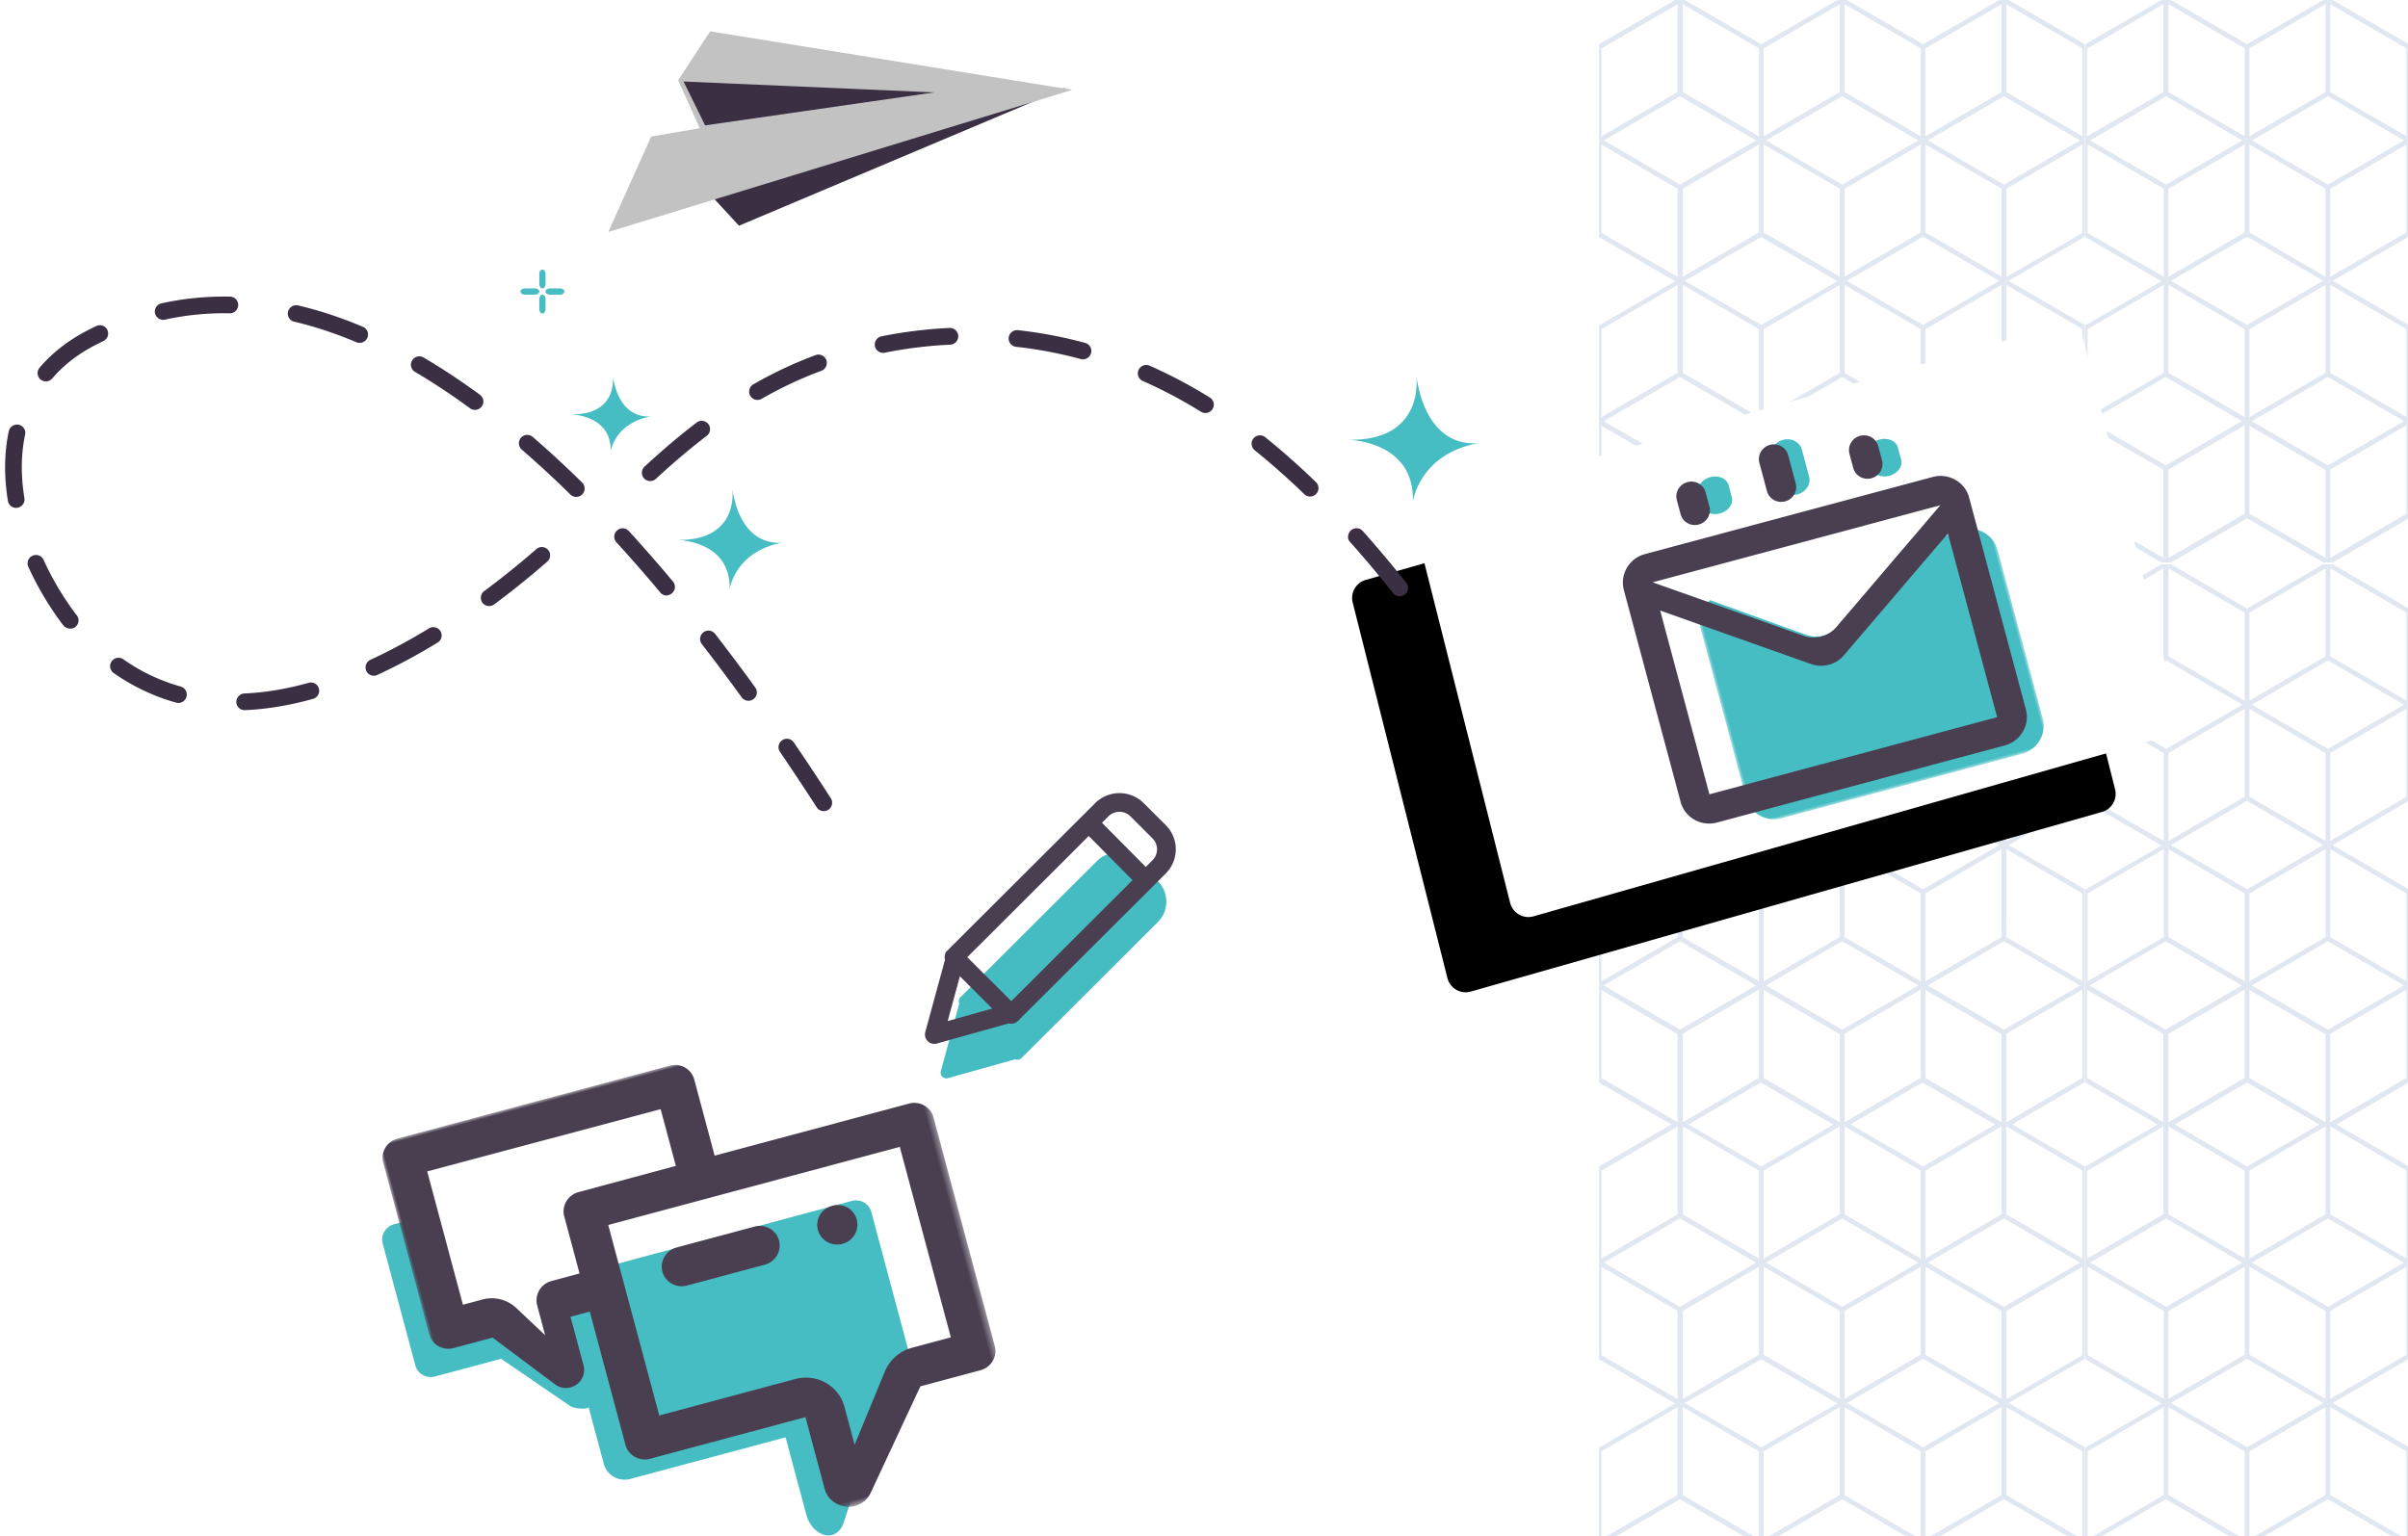
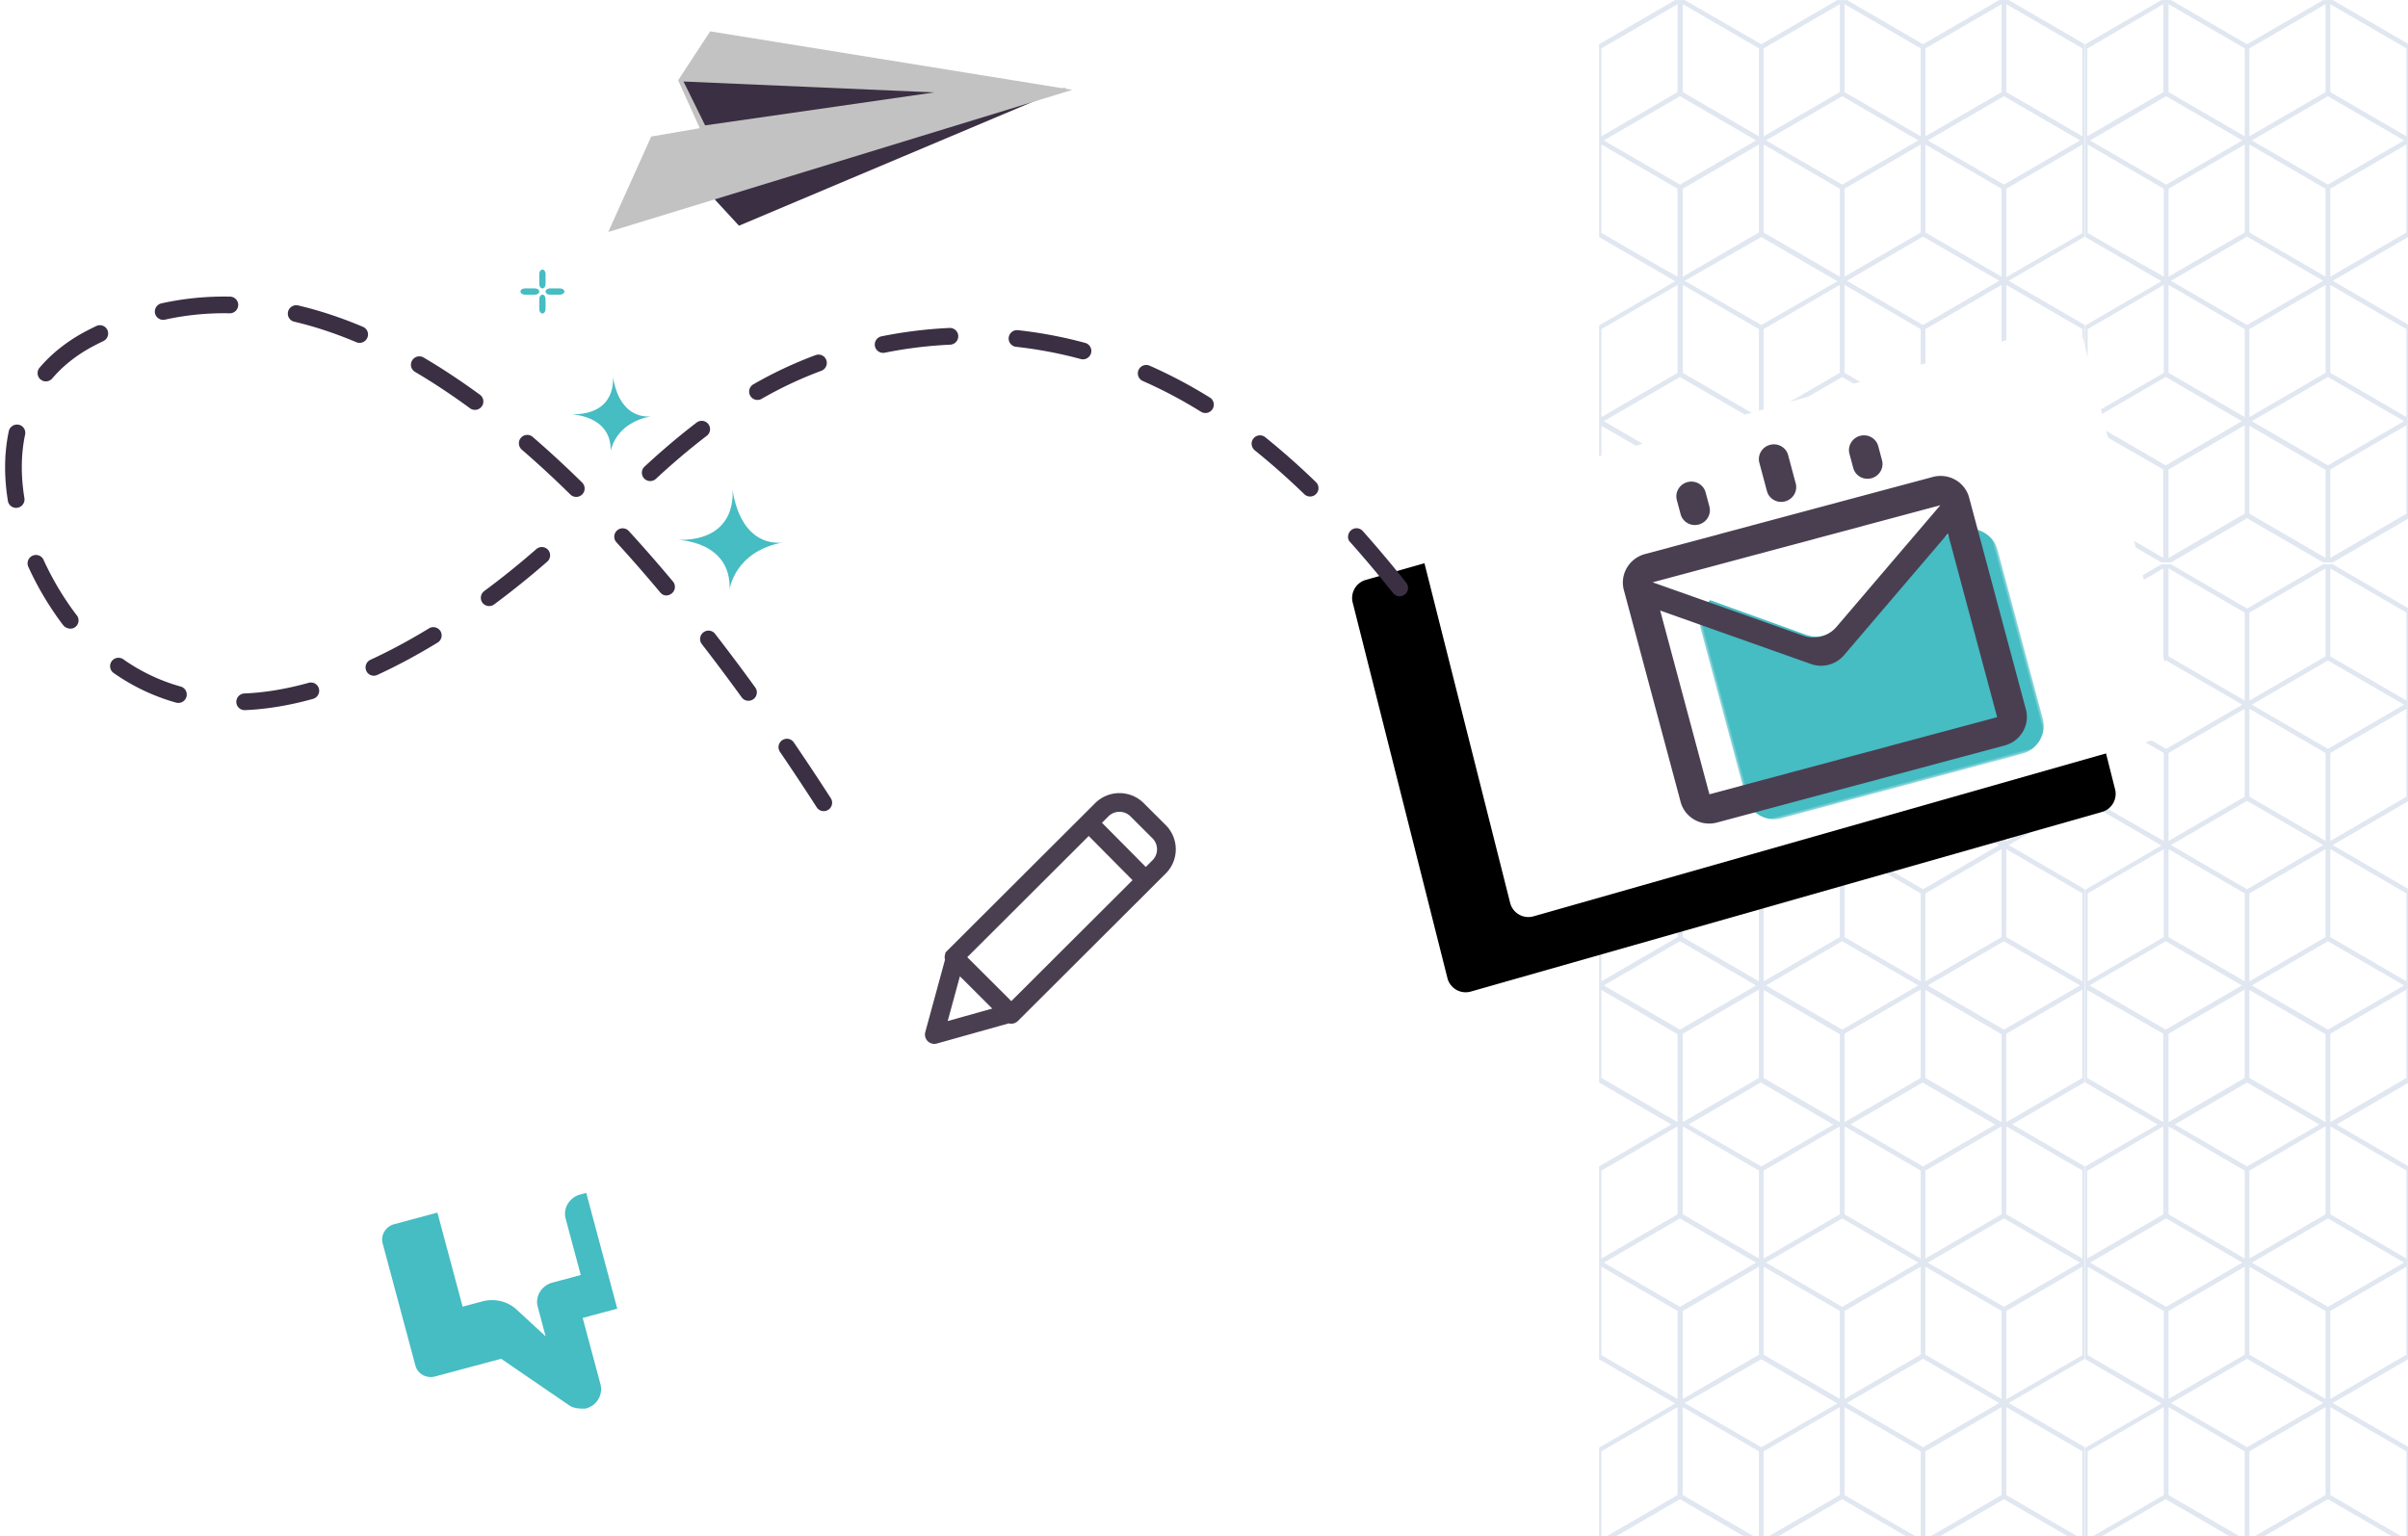
<svg xmlns="http://www.w3.org/2000/svg" xmlns:xlink="http://www.w3.org/1999/xlink" viewBox="0 0 384 245">
  <defs>
    <path d="M227.8 80.494l100.65-28.648a3 3 0 013.731 2.152l15.107 59.889a3 3 0 01-2.088 3.619l-100.65 28.648a3 3 0 01-3.731-2.152l-15.107-59.889a3 3 0 012.088-3.619z" id="b" />
    <path id="c" d="M0 0h49v37H0z" />
    <path id="e" d="M0 0h21v20H0z" />
    <path id="g" d="M0 0h13v12H0z" />
    <path id="i" d="M0 0h17v16H0z" />
-     <path id="k" d="M0 0h86.64v75.486H0z" />
    <filter x="-61.3%" y="-55.5%" width="206.3%" height="236%" filterUnits="objectBoundingBox" id="a">
      <feOffset dx="-10" dy="12" in="SourceAlpha" result="shadowOffsetOuter1" />
      <feGaussianBlur stdDeviation="20" in="shadowOffsetOuter1" result="shadowBlurOuter1" />
      <feColorMatrix values="0 0 0 0 0 0 0 0 0 0 0 0 0 0 0 0 0 0 0.09 0" in="shadowBlurOuter1" />
    </filter>
  </defs>
  <g fill="none" fill-rule="evenodd">
    <g fill="#E0E7F1">
      <path d="M396.273.006L384.13 7.057 371.985.006h-1.508l-12.144 7.051L346.191.006h-1.509l-12.144 7.051v30.75l12.144 7.05-12.144 7.053v30.75l12.144 7.051h1.509l12.142-7.051 12.144 7.051h1.508l12.145-7.051 12.143 7.051h1.508l5.959-3.49 6.26-3.633v-30.75l-12.219-7.052 12.144-7.052V7.057L397.781.006h-1.508zm1.206 14.684V.66l12.144 7.051v14.03l-12.144-7.051zm-12.973-6.979L396.65.66v14.03l-12.144 7.051V7.711zm-12.898 6.979V.66l12.144 7.051v14.03l-12.144-7.051zM358.71 7.711L370.853.66v14.03l-12.143 7.051V7.711zm-12.897 6.979V.66l12.143 7.051v14.03l-12.143-7.051zm-12.974-6.979h.076L344.983.66v14.03l-12.144 7.051V7.711zm52.045 14.685l12.143-7.052 6.26 3.635 5.884 3.417-12.144 7.051-12.143-7.051zm-25.796 0l12.143-7.052 6.261 3.635 5.883 3.417-12.144 7.051-12.143-7.051zm-25.796 0l12.144-7.052 6.26 3.635 5.883 3.417-12.143 7.051-12.144-7.051zm64.112 7.705l12.143-7.051v14.103l-12.143 7.051V30.101zm-12.898 6.978V23.05l12.144 7.052v14.03l-12.144-7.052zm-12.898-6.978l12.144-7.051v14.03l-12.144 7.051v-14.03zM358.71 37.08V23.05l12.143 7.052v14.03L358.71 37.08zm-12.897-6.978l12.143-7.051v14.03l-12.143 7.051v-14.03zm-6.638 10.687l-6.26-3.635V23.05l12.143 7.051v14.03l-5.883-3.343zm32.81 3.998l12.145-7.052 12.143 7.052-12.143 7.051-12.145-7.051zm-25.794 0l12.142-7.052 12.144 7.052-12.144 7.051-12.142-7.051zm51.213 14.683V45.44l12.143 7.051v14.03l-12.143-7.052zm-12.898-6.978l12.144-7.051v14.03l-12.144 7.05V52.492zm-12.898 6.978V45.44l12.144 7.051v14.03l-12.144-7.052zm-12.898-6.978l12.143-7.051v14.03l-12.143 7.05V52.492zm-12.897 6.978V45.44l12.143 7.051v14.03l-12.143-7.052zm-12.898-6.978l12.143-7.051v14.03l-12.143 7.05V52.492zm51.969 14.685l12.143-7.052 12.144 7.052-12.144 7.051-12.143-7.051zm-25.796 0l12.143-7.052 12.144 7.052-12.144 7.051-12.143-7.051zm-25.87 0l12.142-7.052 12.144 7.052-12.144 7.051-12.143-7.051zm64.186 7.705l12.143-7.052v14.104l-12.143 7.051V74.881zm-25.796 0l12.144-7.052v14.104l-12.144 7.051V74.881zm-25.795 0l12.143-7.052v14.104l-12.143 7.051V74.881zm38.693 7.052v-14.03l12.144 7.051v14.03l-12.144-7.051zm-25.796 0v-14.03l12.143 7.051v14.03l-12.143-7.051zm-25.87 0v-14.03l12.143 6.978v14.103l-12.144-7.051zM318.81.006l-12.143 7.051L294.523.006h-1.508L280.87 7.057 268.652.006h-1.508L255 7.057v30.75l12.144 7.05L255 51.91v30.75l12.144 7.051h1.508l12.144-7.051 12.143 7.051h1.509l12.143-7.051 12.144 7.051h1.508l5.959-3.49 6.26-3.633v-30.75l-12.143-7.052 12.143-7.052V7.057L320.32.006h-1.509zm1.132 14.684V.66l12.144 7.051v14.03l-12.144-7.051zm-12.898-6.979L319.188.66v14.03l-12.144 7.051V7.711zm-12.898 6.979V.66L306.29 7.71v14.03l-12.144-7.051zm-12.898-6.979L293.392.66v14.03l-12.144 7.051V7.711zM268.35 14.69V.66l12.144 7.051v14.03L268.35 14.69zm-12.972-6.979L267.52.66v14.03l-12.143 7.051V7.711zm52.043 14.685l12.143-7.052 6.26 3.635 5.884 3.417-12.144 7.051-12.143-7.051zm-25.796 0l12.144-7.052 6.261 3.635 5.882 3.417-12.143 7.051-12.144-7.051zm-25.87 0l12.143-7.052 6.26 3.635 5.883 3.417-12.143 7.051-12.144-7.051zm64.187 7.705l12.144-7.051v14.103l-12.144 7.051V30.101zm-12.898 6.978V23.05l12.144 7.052v14.03l-12.144-7.052zm-12.898-6.978l12.144-7.051v14.03l-12.144 7.051v-14.03zm-12.898 6.978V23.05l12.144 7.052v14.03l-12.144-7.052zm-12.898-6.978l12.144-7.051v14.03L268.35 44.13v-14.03zm-6.713 10.687l-6.26-3.635V23.05l12.144 7.051v14.03l-5.884-3.343zm32.886 3.998l12.144-7.052 12.143 7.052-12.143 7.051-12.144-7.051zm-25.87 0l12.218-6.98 12.144 7.052-12.144 6.98-12.219-7.052zm51.289 14.683V45.44l12.144 7.051v14.03l-12.144-7.052zm-12.898-6.978l12.144-7.051v14.03l-12.144 7.05V52.492zm-12.898 6.978V45.44l12.144 7.051v14.03l-12.144-7.052zm-12.898-6.978l12.144-7.051v14.03l-12.144 7.05V52.492zM268.35 59.47V45.44l12.144 7.051v14.03l-12.144-7.052zm-12.972-6.978l12.143-7.051v14.03l-12.143 7.05V52.492zm52.043 14.685l12.143-7.052 12.144 7.052-12.144 7.051-12.143-7.051zm-25.796 0l12.144-7.052 12.143 7.052-12.143 7.051-12.144-7.051zm-25.87 0l12.143-7.052 12.143 7.052-12.143 7.051-12.144-7.051zm64.187 7.705l12.144-7.052v14.104l-12.144 7.051V74.881zm-25.796 0l12.144-7.052v14.104l-12.144 7.051V74.881zm-25.796 0l12.144-7.052v14.104l-12.144 7.051V74.881zm38.694 7.052v-14.03l12.144 7.051v14.03l-12.144-7.051zm-25.796 0v-14.03l12.144 7.051v14.03l-12.144-7.051zm-25.87 0v-14.03l12.143 7.051v14.03l-12.143-7.051zM396.273 90.006l-12.143 7.051-12.145-7.051h-1.508l-12.144 7.051-12.142-7.051h-1.509l-12.144 7.051v30.75l12.144 7.05-12.144 7.053v30.75l12.144 7.051h1.509l12.142-7.051 12.144 7.051h1.508l12.145-7.051 12.143 7.051h1.508l5.959-3.49 6.26-3.633v-30.75l-12.219-7.052 12.144-7.052V97.057l-12.144-7.051h-1.508zm1.206 14.684V90.66l12.144 7.051v14.03l-12.144-7.051zm-12.973-6.979l12.144-7.051v14.03l-12.144 7.051v-14.03zm-12.898 6.979V90.66l12.144 7.051v14.03l-12.144-7.051zm-12.898-6.979l12.143-7.051v14.03l-12.143 7.051v-14.03zm-12.897 6.979V90.66l12.143 7.051v14.03l-12.143-7.051zm-12.974-6.979h.076l12.068-7.051v14.03l-12.144 7.051v-14.03zm52.045 14.685l12.143-7.052 6.26 3.635 5.884 3.417-12.144 7.051-12.143-7.051zm-25.796 0l12.143-7.052 6.261 3.635 5.883 3.417-12.144 7.051-12.143-7.051zm-25.796 0l12.144-7.052 6.26 3.635 5.883 3.417-12.143 7.051-12.144-7.051zm64.112 7.705l12.143-7.051v14.103l-12.143 7.051v-14.103zm-12.898 6.978v-14.03l12.144 7.052v14.03l-12.144-7.052zm-12.898-6.978l12.144-7.051v14.03l-12.144 7.051v-14.03zm-12.898 6.978v-14.03l12.143 7.052v14.03l-12.143-7.052zm-12.897-6.978l12.143-7.051v14.03l-12.143 7.051v-14.03zm-6.638 10.687l-6.26-3.635V113.05l12.143 7.051v14.03l-5.883-3.343zm32.81 3.998l12.145-7.052 12.143 7.052-12.143 7.051-12.145-7.051zm-25.794 0l12.142-7.052 12.144 7.052-12.144 7.051-12.142-7.051zm51.213 14.683V135.44l12.143 7.051v14.03l-12.143-7.052zm-12.898-6.978l12.144-7.051v14.03l-12.144 7.05v-14.029zm-12.898 6.978V135.44l12.144 7.051v14.03l-12.144-7.052zm-12.898-6.978l12.143-7.051v14.03l-12.143 7.05v-14.029zm-12.897 6.978V135.44l12.143 7.051v14.03l-12.143-7.052zm-12.898-6.978l12.143-7.051v14.03l-12.143 7.05v-14.029zm51.969 14.685l12.143-7.052 12.144 7.052-12.144 7.051-12.143-7.051zm-25.796 0l12.143-7.052 12.144 7.052-12.144 7.051-12.143-7.051zm-25.87 0l12.142-7.052 12.144 7.052-12.144 7.051-12.143-7.051zm64.186 7.705l12.143-7.052v14.104l-12.143 7.051v-14.103zm-25.796 0l12.144-7.052v14.104l-12.144 7.051v-14.103zm-25.795 0l12.143-7.052v14.104l-12.143 7.051v-14.103zm38.693 7.052v-14.03l12.144 7.051v14.03l-12.144-7.051zm-25.796 0v-14.03l12.143 7.051v14.03l-12.143-7.051zm-25.87 0v-14.03l12.143 6.978v14.103l-12.144-7.051zm-14.03-81.927l-12.143 7.051-12.144-7.051h-1.508l-12.144 7.051-12.219-7.051h-1.508L255 97.057v30.75l12.144 7.05L255 141.91v30.75l12.144 7.051h1.508l12.144-7.051 12.143 7.051h1.509l12.143-7.051 12.144 7.051h1.508l5.959-3.49 6.26-3.633v-30.75l-12.143-7.052 12.143-7.052V97.057l-12.143-7.051h-1.509zm1.132 14.684V90.66l12.144 7.051v14.03l-12.144-7.051zm-12.898-6.979l12.144-7.051v14.03l-12.144 7.051v-14.03zm-12.898 6.979V90.66l12.144 7.051v14.03l-12.144-7.051zm-12.898-6.979l12.144-7.051v14.03l-12.144 7.051v-14.03zm-12.898 6.979V90.66l12.144 7.051v14.03l-12.144-7.051zm-12.972-6.979l12.143-7.051v14.03l-12.143 7.051v-14.03zm52.043 14.685l12.143-7.052 6.26 3.635 5.884 3.417-12.144 7.051-12.143-7.051zm-25.796 0l12.144-7.052 6.261 3.635 5.882 3.417-12.143 7.051-12.144-7.051zm-25.87 0l12.143-7.052 6.26 3.635 5.883 3.417-12.143 7.051-12.144-7.051zm64.187 7.705l12.144-7.051v14.103l-12.144 7.051v-14.103zm-12.898 6.978v-14.03l12.144 7.052v14.03l-12.144-7.052zm-12.898-6.978l12.144-7.051v14.03l-12.144 7.051v-14.03zm-12.898 6.978v-14.03l12.144 7.052v14.03l-12.144-7.052zm-12.898-6.978l12.144-7.051v14.03l-12.144 7.051v-14.03zm-6.713 10.687l-6.26-3.635V113.05l12.144 7.051v14.03l-5.884-3.343zm32.886 3.998l12.144-7.052 12.143 7.052-12.143 7.051-12.144-7.051zm-25.87 0l12.218-6.98 12.144 7.052-12.144 6.98-12.219-7.052zm51.289 14.683V135.44l12.144 7.051v14.03l-12.144-7.052zm-12.898-6.978l12.144-7.051v14.03l-12.144 7.05v-14.029zm-12.898 6.978V135.44l12.144 7.051v14.03l-12.144-7.052zm-12.898-6.978l12.144-7.051v14.03l-12.144 7.05v-14.029zm-12.898 6.978V135.44l12.144 7.051v14.03l-12.144-7.052zm-12.972-6.978l12.143-7.051v14.03l-12.143 7.05v-14.029zm52.043 14.685l12.143-7.052 12.144 7.052-12.144 7.051-12.143-7.051zm-25.796 0l12.144-7.052 12.143 7.052-12.143 7.051-12.144-7.051zm-25.87 0l12.143-7.052 12.143 7.052-12.143 7.051-12.144-7.051zm64.187 7.705l12.144-7.052v14.104l-12.144 7.051v-14.103zm-25.796 0l12.144-7.052v14.104l-12.144 7.051v-14.103zm-25.796 0l12.144-7.052v14.104l-12.144 7.051v-14.103zm38.694 7.052v-14.03l12.144 7.051v14.03l-12.144-7.051zm-25.796 0v-14.03l12.144 7.051v14.03l-12.144-7.051zm-25.87 0v-14.03l12.143 7.051v14.03l-12.143-7.051z" />
    </g>
    <path d="M396.273 179l-12.143 7.051L371.985 179h-1.508l-12.144 7.051L346.191 179h-1.509l-12.144 7.051v30.75l12.144 7.051-12.144 7.052v30.75l12.144 7.052h1.509l12.142-7.052 12.144 7.052h1.508l12.145-7.052 12.143 7.052h1.508l5.959-3.49 6.26-3.634v-30.75l-12.219-7.052 12.144-7.051V186.05L397.781 179h-1.508zm1.206 14.684v-14.03l12.144 7.052v14.03l-12.144-7.052zm-12.973-6.978l12.144-7.052v14.03l-12.144 7.052v-14.03zm-12.898 6.978v-14.03l12.144 7.052v14.03l-12.144-7.052zm-12.898-6.978l12.143-7.052v14.03l-12.143 7.052v-14.03zm-12.897 6.978v-14.03l12.143 7.052v14.03l-12.143-7.052zm-12.974-6.978h.076l12.068-7.052v14.03l-12.144 7.052v-14.03zm52.045 14.684l12.143-7.051 6.26 3.634 5.884 3.417-12.144 7.051-12.143-7.051zm-25.796 0l12.143-7.051 6.261 3.634 5.883 3.417-12.144 7.051-12.143-7.051zm-25.796 0l12.144-7.051 6.26 3.634 5.883 3.417-12.143 7.051-12.144-7.051zm64.112 7.706l12.143-7.052v14.103l-12.143 7.052v-14.103zm-12.898 6.978v-14.03l12.144 7.052v14.03l-12.144-7.052zm-12.898-6.978l12.144-7.052v14.03l-12.144 7.052v-14.03zm-12.898 6.978v-14.03l12.143 7.052v14.03l-12.143-7.052zm-12.897-6.978l12.143-7.052v14.03l-12.143 7.052v-14.03zm-6.638 10.686l-6.26-3.635v-14.103l12.143 7.052v14.03l-5.883-3.344zm32.81 3.998l12.145-7.051 12.143 7.051-12.143 7.051-12.145-7.05zm-25.794 0l12.142-7.051 12.144 7.051-12.144 7.051-12.142-7.05zm51.213 14.684v-14.03l12.143 7.052v14.03l-12.143-7.052zm-12.898-6.978l12.144-7.052v14.03l-12.144 7.051v-14.03zm-12.898 6.978v-14.03l12.144 7.052v14.03l-12.144-7.052zm-12.898-6.978l12.143-7.052v14.03l-12.143 7.051v-14.03zm-12.897 6.978v-14.03l12.143 7.052v14.03l-12.143-7.052zm-12.898-6.978l12.143-7.052v14.03l-12.143 7.051v-14.03zm51.969 14.684l12.143-7.051 12.144 7.051-12.144 7.051-12.143-7.05zm-25.796 0l12.143-7.051 12.144 7.051-12.144 7.051-12.143-7.05zm-25.87 0l12.142-7.051 12.144 7.051-12.144 7.051-12.143-7.05zm64.186 7.706l12.143-7.052v14.103l-12.143 7.052v-14.103zm-25.796 0l12.144-7.052v14.103l-12.144 7.052v-14.103zm-25.795 0l12.143-7.052v14.103l-12.143 7.052v-14.103zm38.693 7.051v-14.03l12.144 7.051v14.03l-12.144-7.05zm-25.796 0v-14.03l12.143 7.051v14.03l-12.143-7.05zm-25.87 0v-14.03l12.143 6.979v14.103l-12.144-7.052zM318.81 179l-12.143 7.051L294.523 179h-1.508l-12.144 7.051L268.652 179h-1.508L255 186.051v30.75l12.144 7.051L255 230.904v30.75l12.144 7.052h1.508l12.144-7.052 12.143 7.052h1.509l12.143-7.052 12.144 7.052h1.508l5.959-3.49 6.26-3.634v-30.75l-12.143-7.052 12.143-7.051V186.05L320.32 179h-1.509zm1.132 14.684v-14.03l12.144 7.052v14.03l-12.144-7.052zm-12.898-6.978l12.144-7.052v14.03l-12.144 7.052v-14.03zm-12.898 6.978v-14.03l12.144 7.052v14.03l-12.144-7.052zm-12.898-6.978l12.144-7.052v14.03l-12.144 7.052v-14.03zm-12.898 6.978v-14.03l12.144 7.052v14.03l-12.144-7.052zm-12.972-6.978l12.143-7.052v14.03l-12.143 7.052v-14.03zm52.043 14.684l12.143-7.051 6.26 3.634 5.884 3.417-12.144 7.051-12.143-7.051zm-25.796 0l12.144-7.051 6.261 3.634 5.882 3.417-12.143 7.051-12.144-7.051zm-25.87 0l12.143-7.051 6.26 3.634 5.883 3.417-12.143 7.051-12.144-7.051zm64.187 7.706l12.144-7.052v14.103l-12.144 7.052v-14.103zm-12.898 6.978v-14.03l12.144 7.052v14.03l-12.144-7.052zm-12.898-6.978l12.144-7.052v14.03l-12.144 7.052v-14.03zm-12.898 6.978v-14.03l12.144 7.052v14.03l-12.144-7.052zm-12.898-6.978l12.144-7.052v14.03l-12.144 7.052v-14.03zm-6.713 10.686l-6.26-3.635v-14.103l12.144 7.052v14.03l-5.884-3.344zm32.886 3.998l12.144-7.051 12.143 7.051-12.143 7.051-12.144-7.05zm-25.87 0l12.218-6.98 12.144 7.052-12.144 6.98-12.219-7.052zm51.289 14.684v-14.03l12.144 7.052v14.03l-12.144-7.052zm-12.898-6.978l12.144-7.052v14.03l-12.144 7.051v-14.03zm-12.898 6.978v-14.03l12.144 7.052v14.03l-12.144-7.052zm-12.898-6.978l12.144-7.052v14.03l-12.144 7.051v-14.03zm-12.898 6.978v-14.03l12.144 7.052v14.03l-12.144-7.052zm-12.972-6.978l12.143-7.052v14.03l-12.143 7.051v-14.03zm52.043 14.684l12.143-7.051 12.144 7.051-12.144 7.051-12.143-7.05zm-25.796 0l12.144-7.051 12.143 7.051-12.143 7.051-12.144-7.05zm-25.87 0l12.143-7.051 12.143 7.051-12.143 7.051-12.144-7.05zm64.187 7.706l12.144-7.052v14.103l-12.144 7.052v-14.103zm-25.796 0l12.144-7.052v14.103l-12.144 7.052v-14.103zm-25.796 0l12.144-7.052v14.103l-12.144 7.052v-14.103zm38.694 7.051v-14.03l12.144 7.051v14.03l-12.144-7.05zm-25.796 0v-14.03l12.144 7.051v14.03l-12.144-7.05zm-25.87 0v-14.03l12.143 7.051v14.03l-12.143-7.05z" fill="#E0E7F1" />
    <use fill="#000" filter="url(#a)" xlink:href="#b" />
    <use fill="#FFF" xlink:href="#b" />
-     <path d="M274.276 81.898c-1.333.357-2.646-.217-2.932-1.285l-.518-1.932c-.286-1.068.565-2.222 1.898-2.579 1.333-.357 2.646.217 2.932 1.285l.518 1.932c.286 1.068-.565 2.222-1.898 2.579M286.665 78.847c-1.333.357-2.675-.325-2.997-1.527l-1.165-4.346c-.322-1.202.5-2.463 1.832-2.82 1.333-.358 2.675.324 2.997 1.526l1.165 4.346c.322 1.202-.5 2.463-1.832 2.82M301.276 75.898c-1.333.357-2.646-.217-2.932-1.285l-.518-1.932c-.286-1.068.565-2.222 1.898-2.579 1.333-.357 2.646.217 2.932 1.285l.518 1.932c.286 1.068-.565 2.222-1.898 2.579" fill="#46BCC3" />
    <g transform="scale(-1 1) rotate(15 -475.011 -1163.714)">
      <mask id="d" fill="#fff">
        <use xlink:href="#c" />
      </mask>
      <path d="M13.666 0h-9C2.09 0 0 2.081 0 4.646v27.709C0 34.92 2.09 37 4.666 37h39.667C46.912 37 49 34.92 49 32.355V4.646a4.641 4.641 0 00-2.653-4.19L33.012 9.75a4.68 4.68 0 01-5.355 0L13.667 0z" fill="#46BCC3" mask="url(#d)" />
    </g>
    <path d="M298.433 76.281c-1.266.34-2.564-.393-2.898-1.639l-.604-2.254c-.334-1.246.424-2.529 1.69-2.868 1.267-.34 2.564.392 2.898 1.639l.604 2.254c.334 1.246-.424 2.529-1.69 2.868zM284.67 79.97c-1.267.34-2.564-.392-2.898-1.639l-1.208-4.507c-.334-1.247.424-2.53 1.69-2.869 1.266-.34 2.564.393 2.898 1.64l1.208 4.507c.334 1.246-.424 2.53-1.69 2.868zm-13.765 3.689c-1.266.339-2.564-.393-2.898-1.64l-.604-2.253c-.334-1.247.424-2.53 1.69-2.869 1.267-.34 2.565.393 2.899 1.64l.603 2.253c.334 1.246-.423 2.53-1.69 2.869zm37.31-7.582c2.532-.678 5.129.79 5.795 3.279l9.059 33.807c.667 2.488-.848 5.058-3.38 5.737l-45.882 12.294c-2.535.68-5.13-.79-5.796-3.278l-9.058-33.808c-.667-2.488.845-5.058 3.38-5.737l45.881-12.294zm-35.616 50.61l45.882-12.295-7.851-29.3-16.567 19.41a4.812 4.812 0 01-5.263 1.41l-24.051-8.526 7.85 29.3zm14.994-25.283a4.812 4.812 0 005.262-1.41l16.567-19.41-45.881 12.295 24.052 8.525z" fill="#4A3F51" />
    <g transform="translate(215 60)">
      <mask id="f" fill="#fff">
        <use xlink:href="#e" />
      </mask>
-       <path d="M10.858 0S12.338 10.386 0 10.146c0 0 10.598.107 10.32 9.854 0 0 .953-7.667 10.68-9.38 0 0-8.22 1.854-10.142-10.62" fill="#46BCC3" mask="url(#f)" />
    </g>
    <path fill="#3B2F43" d="M111 28.579L117.843 36 170 14z" />
    <path fill="#C2C2C2" d="M113.25 5l-5.11 7.802 3.455 7.646-7.748 1.334L97 37l74-22.671z" />
    <path fill="#3B2F43" d="M112.447 20L109 13l40 1.737z" />
    <g fill="#3B2F43">
      <path d="M112.904 67.577a1.334 1.334 0 00-1.815-.18 108.113 108.113 0 00-5.295 4.328l-.41.356c-.874.766-1.738 1.546-2.594 2.34a1.332 1.332 0 00-.104 1.852l.028.033c.5.538 1.345.568 1.886.065.837-.776 1.682-1.54 2.534-2.285l.405-.353a107.182 107.182 0 015.164-4.22 1.331 1.331 0 00.257-1.87l-.056-.066m18.624-10.563a1.333 1.333 0 00-1.472-.371 65.818 65.818 0 00-9.917 4.656 1.337 1.337 0 00-.496 1.823 1.323 1.323 0 001.822.487 63.023 63.023 0 019.513-4.466 1.341 1.341 0 00.55-2.129m20.957-4.248a1.332 1.332 0 00-1.063-.458 71.44 71.44 0 00-10.848 1.335 1.342 1.342 0 00-1.05 1.573 1.336 1.336 0 001.57 1.042 68.63 68.63 0 0110.438-1.282 1.346 1.346 0 001.28-1.394 1.324 1.324 0 00-.327-.816m21.222 2.337a1.315 1.315 0 00-.653-.41 70.556 70.556 0 00-10.72-2.029 1.34 1.34 0 00-1.477 1.18 1.327 1.327 0 001.175 1.472c3.47.382 6.941 1.039 10.313 1.952a1.342 1.342 0 001.641-.94 1.325 1.325 0 00-.279-1.225m19.533 8.562a1.276 1.276 0 00-.302-.253 76.655 76.655 0 00-9.613-5.087 1.34 1.34 0 00-1.762.685 1.326 1.326 0 00.677 1.757 74.568 74.568 0 019.282 4.91 1.337 1.337 0 001.838-.43 1.335 1.335 0 00-.12-1.582m16.694 13.32c-.026-.029-.052-.058-.08-.084a119.73 119.73 0 00-8.092-7.17 1.338 1.338 0 00-1.88.206c-.46.573-.355 1.4.198 1.875a116.557 116.557 0 017.913 7.01 1.336 1.336 0 001.888-.035c.487-.501.5-1.286.053-1.801m8.833 9.36c-.478-.551-.962-1.102-1.448-1.646a1.332 1.332 0 00-1.883-.107c-.551.491-.64 1.41-.114 1.882a195.85 195.85 0 016.838 8.132l.037.042a1.334 1.334 0 001.839.165c.576-.461.674-1.3.215-1.875a202.713 202.713 0 00-5.484-6.594M6.736 88.963A1.34 1.34 0 004.513 90.4a49.584 49.584 0 005.403 9.112l.253.31c.453.472 1.309.634 1.874.16a1.33 1.33 0 00.176-1.874l-.182-.226a46.903 46.903 0 01-5.097-8.597 1.34 1.34 0 00-.204-.32m22.721 20.943a1.31 1.31 0 00-.64-.404 29.802 29.802 0 01-9.156-4.35 1.341 1.341 0 00-1.86.328c-.423.6-.28 1.432.315 1.855a32.537 32.537 0 009.968 4.732 1.345 1.345 0 001.648-.926c.128-.45.01-.908-.275-1.235M3.711 68.172a1.309 1.309 0 00-.732-.428 1.346 1.346 0 00-1.58 1.04C.67 72.237.622 75.978 1.262 79.9c.124.725.808 1.21 1.53 1.085a1.345 1.345 0 001.101-1.535c-.589-3.597-.55-7.009.112-10.137a1.318 1.318 0 00-.294-1.142m46.868 41.141a1.325 1.325 0 00-1.358-.403c-3.555.991-7.002 1.564-10.246 1.699a1.346 1.346 0 00-1.287 1.387 1.318 1.318 0 001.378 1.272c3.446-.144 7.098-.75 10.85-1.795.71-.197 1.13-.931.939-1.64a1.333 1.333 0 00-.276-.52M16.926 52.324a1.33 1.33 0 00-1.58-.32c-.56.27-1.117.551-1.673.843a26.135 26.135 0 00-4.937 3.354 22.989 22.989 0 00-2.421 2.442c-.48.563-.41 1.412.144 1.874.558.475 1.399.402 1.877-.159a20.45 20.45 0 012.139-2.158A23.396 23.396 0 0114.9 55.2a47.19 47.19 0 011.583-.798 1.336 1.336 0 00.442-2.077m53.18 48.158a1.329 1.329 0 00-1.694-.258c-3.149 1.922-6.288 3.607-9.335 5.012a1.336 1.336 0 00-.662 1.765 1.312 1.312 0 001.763.647c3.14-1.446 6.372-3.181 9.607-5.154.631-.384.833-1.203.456-1.83a1.286 1.286 0 00-.136-.182m-32.44-52.717a1.316 1.316 0 00-.972-.454c-3.7-.074-7.383.286-10.945 1.072-.72.16-1.178.87-1.027 1.588a1.33 1.33 0 001.581 1.013 43.726 43.726 0 0110.317-1.012 1.345 1.345 0 001.37-1.304 1.325 1.325 0 00-.324-.903m49.74 39.939a1.33 1.33 0 00-1.877-.123l-.358.311a130.751 130.751 0 01-7.946 6.379 1.338 1.338 0 00-.286 1.864c.412.573 1.267.708 1.863.269a135.251 135.251 0 008.108-6.512l.358-.311a1.332 1.332 0 00.139-1.877m-29.04-35.226a1.306 1.306 0 00-.48-.347c-3.48-1.474-6.958-2.621-10.337-3.414a1.345 1.345 0 00-1.61.99c-.176.714.259 1.433.978 1.6 3.236.76 6.571 1.86 9.911 3.275a1.344 1.344 0 001.752-.708c.21-.485.11-1.024-.213-1.396M76.76 63.17a1.36 1.36 0 00-.216-.2 111.978 111.978 0 00-6.338-4.328c-.888-.56-1.774-1.1-2.658-1.62a1.337 1.337 0 00-1.826.472 1.316 1.316 0 00.458 1.82c.86.508 1.723 1.033 2.587 1.58a109.062 109.062 0 016.186 4.227 1.338 1.338 0 001.865-.29 1.33 1.33 0 00-.058-1.661m49.727 55.115a1.328 1.328 0 00-1.754-.217 1.332 1.332 0 00-.355 1.85 427.975 427.975 0 015.867 8.852c.39.624 1.223.79 1.84.389.62-.403.8-1.226.403-1.841a408.605 408.605 0 00-5.906-8.91 1.177 1.177 0 00-.095-.123M92.908 77.05c-.022-.025-.045-.052-.071-.078a165.73 165.73 0 00-7.888-7.284 1.335 1.335 0 00-1.88.145c-.482.556-.404 1.397.129 1.875a161.768 161.768 0 017.761 7.17 1.336 1.336 0 001.886-.024 1.33 1.33 0 00.063-1.804m21.075 23.985a1.33 1.33 0 00-1.82-.169 1.332 1.332 0 00-.242 1.867 337.443 337.443 0 016.359 8.497c.408.585 1.263.723 1.86.287a1.334 1.334 0 00.303-1.86 327.209 327.209 0 00-6.412-8.563c-.014-.02-.03-.039-.048-.059m-9.734-11.88a236.625 236.625 0 00-3.975-4.46 1.33 1.33 0 00-1.882-.075 1.328 1.328 0 00-.113 1.853l.023.026a241.238 241.238 0 016.97 7.974c.507.65 1.31.635 1.874.16a1.33 1.33 0 00.176-1.874 246.718 246.718 0 00-3.073-3.604" />
    </g>
    <g fill="#46BCC3">
      <path d="M86.5 47c-.276 0-.5.311-.5.695v1.61c0 .384.224.695.5.695s.5-.311.5-.695v-1.61c0-.384-.224-.695-.5-.695M85.306 46h-1.612c-.383 0-.694.224-.694.5s.311.5.694.5h1.612c.383 0 .694-.224.694-.5s-.311-.5-.694-.5M86.5 43c-.276 0-.5.311-.5.695v1.61c0 .384.224.695.5.695s.5-.311.5-.695v-1.61c0-.384-.224-.695-.5-.695M89.305 46h-1.611c-.383 0-.694.224-.694.5s.311.5.694.5h1.611c.384 0 .695-.224.695-.5s-.311-.5-.695-.5" />
    </g>
    <g transform="translate(91 60)">
      <mask id="h" fill="#fff">
        <use xlink:href="#g" />
      </mask>
      <path d="M6.722 0S7.638 6.232 0 6.088c0 0 6.56.064 6.389 5.912 0 0 .59-4.6 6.611-5.628 0 0-5.088 1.112-6.278-6.372" fill="#46BCC3" mask="url(#h)" />
    </g>
    <g transform="translate(108 78)">
      <mask id="j" fill="#fff">
        <use xlink:href="#i" />
      </mask>
      <path d="M8.79 0S9.989 8.309 0 8.117c0 0 8.58.086 8.354 7.883 0 0 .772-6.134 8.646-7.505 0 0-6.654 1.484-8.21-8.495" fill="#46BCC3" mask="url(#j)" />
    </g>
    <g fill="#45BBC2" fill-rule="nonzero">
-       <path d="M181.413 137.339a4.6 4.6 0 00-6.489 0l-21.756 21.71a.914.914 0 00-.195 1.007l-2.94 10.788a.914.914 0 001.133 1.122l10.73-3.01a.918.918 0 001.004-.197l21.756-21.709a4.573 4.573 0 000-6.475l-3.243-3.236z" />
-     </g>
+       </g>
    <g fill="#493F51" fill-rule="nonzero" stroke="#4A3F51">
      <path d="M182.03 128.45a4.984 4.984 0 00-7.029 0l-23.569 23.519a.99.99 0 00-.21 1.091l-3.187 11.688a.99.99 0 00.26.964.996.996 0 00.968.251l11.624-3.26a.995.995 0 001.088-.214l23.57-23.518a4.955 4.955 0 000-7.015l-3.514-3.506zm-8.41 4.183l7.69 7.757-20.038 19.995-7.731-7.715 20.08-20.037zm-20.8 22.123l6.374 6.36-8.78 2.463 2.405-8.823zm31.318-17.188l-1.422 1.419-7.69-7.756 1.381-1.378a2.99 2.99 0 014.218 0l3.513 3.507a2.975 2.975 0 010 4.208h0z" />
    </g>
    <g>
-       <path d="M135.847 191.55l-18.7 5.01-26.2 7.02c-1.373.369-2.198 1.763-1.836 3.114l3.087 11.523 4.096 15.287c.485 1.81 2.375 2.88 4.219 2.385l9.528-2.553 15.236-4.082 3.322 12.397c.448 1.673 1.7 2.933 3.01 3.201.378.076.742.063 1.082-.027.844-.227 1.534-.94 1.861-2l5.77-17.602 3.349-.898c1.844-.494 2.945-2.365 2.463-4.176l-7.195-26.852c-.355-1.327-1.737-2.11-3.092-1.747" fill="#46BCC3" />
      <path d="M69.753 193.41l-6.864 1.84c-1.385.37-2.221 1.746-1.866 3.073l5.223 19.49c.355 1.327 1.767 2.1 3.152 1.73l.87-.234 9.65-2.585 10.98 7.514c.774.504 2.346.468 2.579.406a3.892 3.892 0 001.048-.496 3.163 3.163 0 001.223-3.387l-2.827-10.551 5.514-1.478-1.382-5.159-3.566-13.309-.949.254c-1.732.468-2.779 2.189-2.335 3.846l2.412 9.002-3.134.84-1.394.374c-1.73.463-2.777 2.182-2.338 3.836l1.262 4.734-4.645-4.284c-1.435-1.323-3.502-1.815-5.452-1.292l-3.14.841-4.02-15.005z" fill="#46BCC3" />
      <g transform="rotate(-15 722.974 -137.794)">
        <mask id="l" fill="#fff">
          <use xlink:href="#k" />
        </mask>
        <path d="M67.388 34.598c.847 0 1.668-.337 2.278-.928.59-.591.93-1.406.93-2.24 0-.833-.34-1.645-.94-2.236-1.187-1.182-3.337-1.182-4.537 0-.6.591-.94 1.403-.94 2.236 0 .834.34 1.649.94 2.24.6.588 1.435.928 2.269.928zm-25.672 0h12.836c1.775 0 3.209-1.41 3.209-3.146s-1.434-3.145-3.209-3.145H41.716c-1.771 0-3.209 1.41-3.209 3.145 0 1.737 1.438 3.146 3.21 3.146zm38.508 18.871h-6.418a6.463 6.463 0 00-5.135 2.516L60.97 66.05v-6.29c0-3.473-2.875-6.29-6.418-6.29H32.09V22.016h48.135v31.452zM22.469 28.307h-1.425c-1.768 0-3.205 1.406-3.209 3.14l-.006 4.96L14.495 31a5.713 5.713 0 00-4.868-2.693h-3.21V6.29l38.53.048v9.366l-16.066.02c-1.772.002-3.21 1.411-3.21 3.147v9.436H22.47zm60.964-12.58h-32.09V3.144C51.343 1.41 49.91 0 48.134 0H3.21C1.438 0 0 1.41 0 3.145v28.307c0 1.737 1.438 3.146 3.209 3.146h6.418l7.82 9.932a2.905 2.905 0 003.183.77 2.864 2.864 0 001.861-2.676v-8.026h3.18v22.016c0 1.74 1.438 3.146 3.21 3.146h25.655v11.904c0 1.604 1.12 3.036 2.635 3.586.433.16.885.236 1.328.236 1.11 0 2.189-.472 2.936-1.343L73.514 59.76h9.912c1.775 0 3.212-1.406 3.216-3.146V18.871c0-1.736-1.435-3.145-3.21-3.145z" fill="#4A3F51" mask="url(#l)" />
      </g>
    </g>
  </g>
</svg>